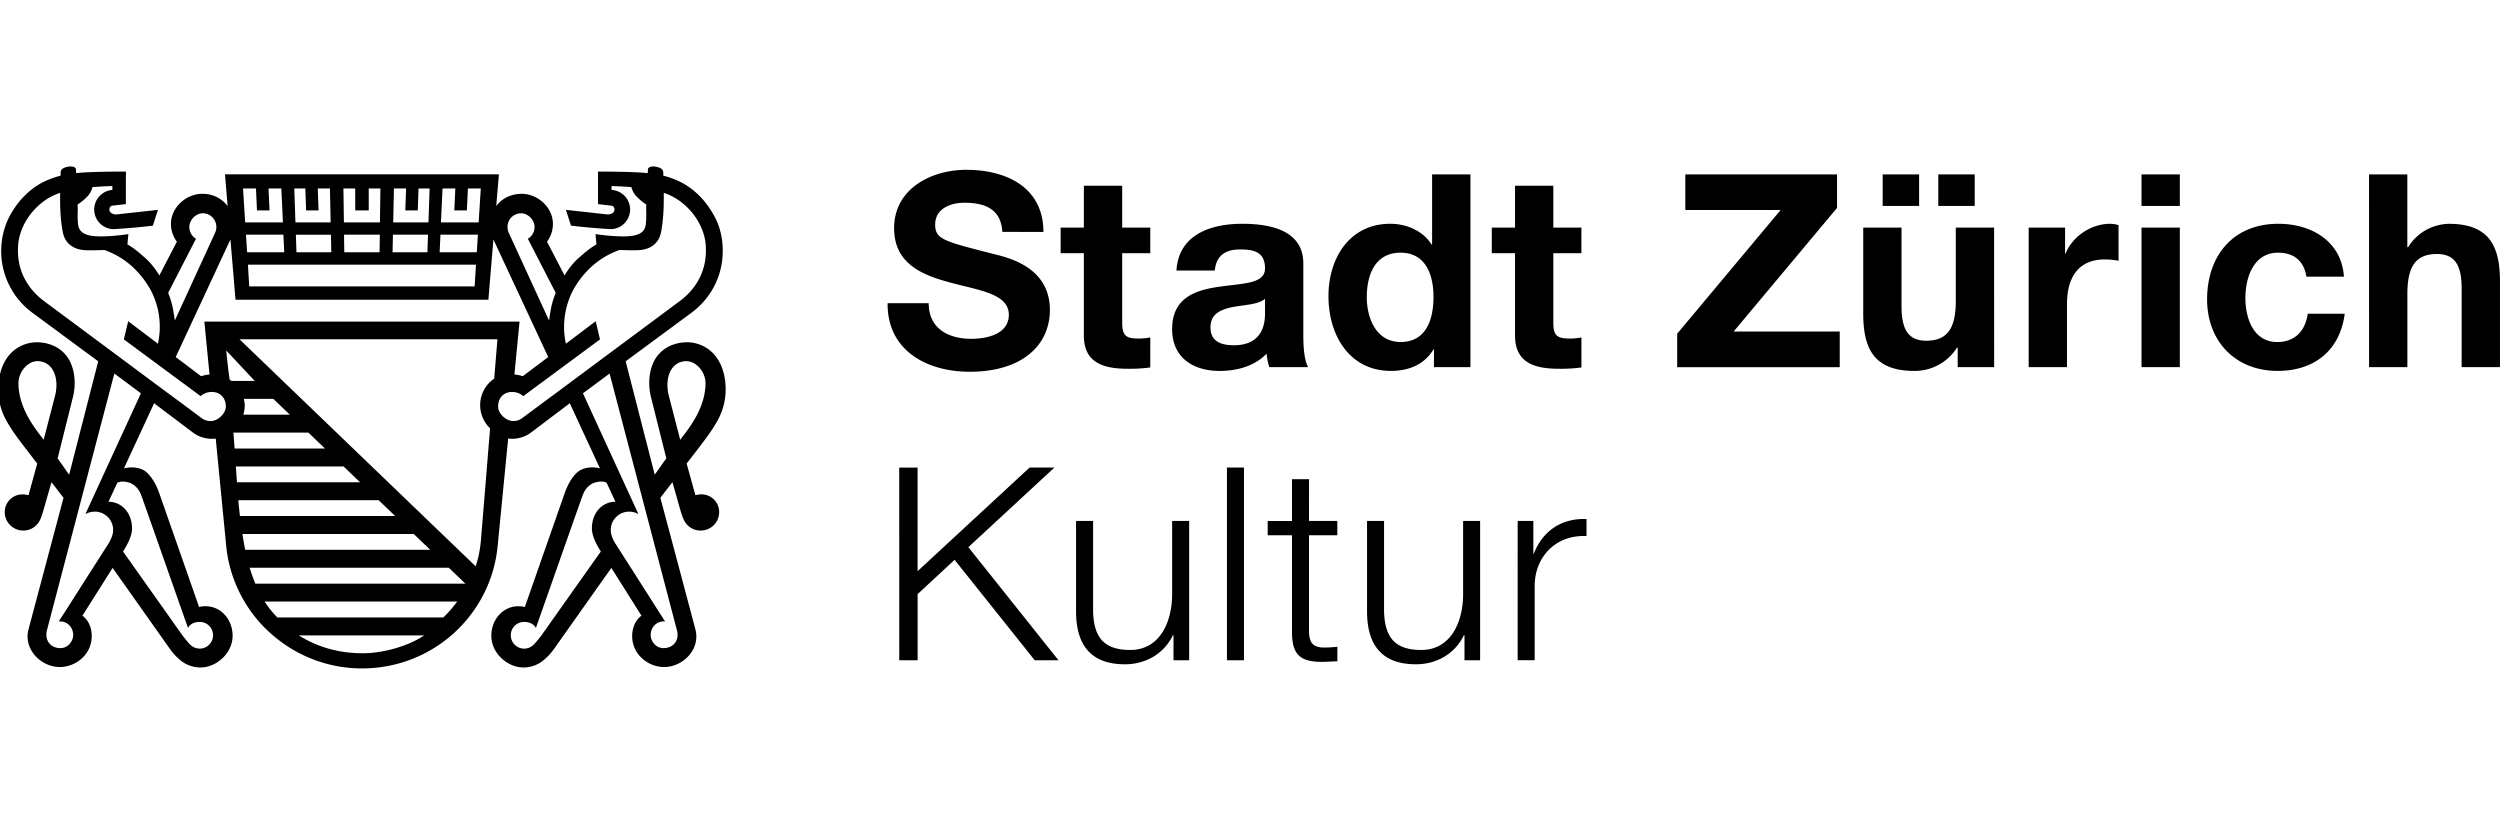
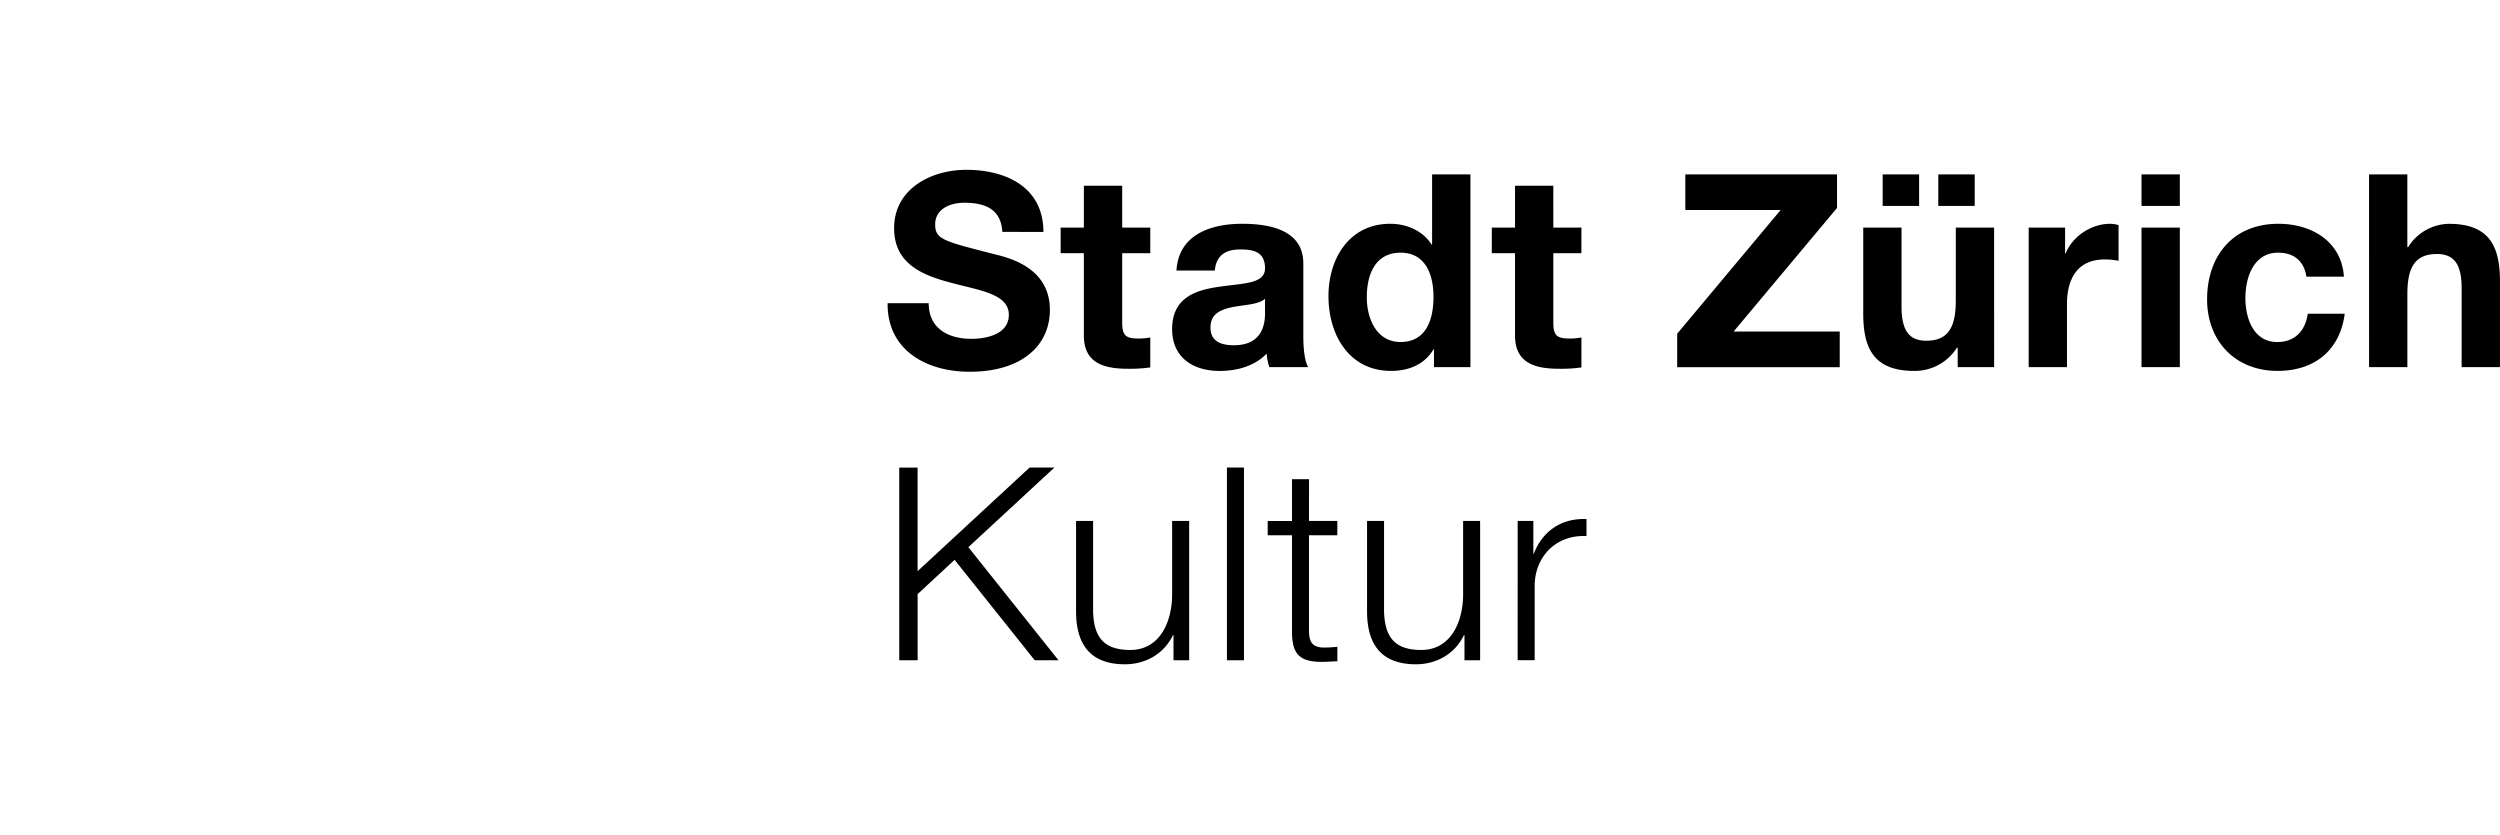
<svg xmlns="http://www.w3.org/2000/svg" width="299.488" height="100" viewBox="0 0 79.24 26.458">
  <path d="M29.436 9.609c0 .812.632 1.13 1.35 1.13.472 0 1.19-.138 1.19-.762 0-.66-.916-.77-1.814-1.01-.907-.24-1.822-.59-1.822-1.737 0-1.25 1.18-1.848 2.285-1.848 1.274 0 2.447.556 2.447 1.968H31.77c-.042-.736-.564-.924-1.206-.924-.427 0-.923.18-.923.693 0 .471.29.53 1.822.924.444.112 1.814.394 1.814 1.78 0 1.12-.881 1.96-2.541 1.96-1.352 0-2.619-.668-2.602-2.174h1.302zm6.133-2.396h.89v.813h-.89v2.19c0 .411.103.514.514.514.128 0 .248-.009.376-.034v.95a4.66 4.66 0 0 1-.71.042c-.745 0-1.395-.17-1.395-1.052v-2.61h-.736v-.813h.736V5.886h1.215zm1.72 1.36c.068-1.137 1.086-1.48 2.08-1.48.881 0 1.941.197 1.941 1.258v2.302c0 .402.043.804.155.984h-1.232a1.829 1.829 0 0 1-.086-.428c-.385.402-.95.548-1.488.548-.84 0-1.507-.42-1.507-1.326 0-1.002.753-1.241 1.507-1.344.744-.111 1.437-.085 1.437-.581 0-.522-.36-.6-.788-.6-.461 0-.76.188-.803.668h-1.216zm2.807.899c-.206.18-.634.188-1.01.257-.377.076-.719.205-.719.65 0 .453.35.564.744.564.95 0 .985-.753.985-1.018zm5.356 1.6h-.016c-.283.479-.78.684-1.344.684-1.335 0-1.985-1.146-1.985-2.37 0-1.19.658-2.293 1.959-2.293.522 0 1.035.223 1.309.659h.017V5.527h1.215v6.11h-1.156v-.565zm-1.06-3.063c-.797 0-1.07.684-1.07 1.411 0 .693.316 1.42 1.07 1.42.804 0 1.044-.7 1.044-1.428 0-.719-.258-1.403-1.045-1.403zm4.842-.796h.89v.813h-.89v2.19c0 .411.103.514.514.514a1.9 1.9 0 0 0 .377-.034v.95a4.672 4.672 0 0 1-.711.042c-.744 0-1.394-.17-1.394-1.052v-2.61h-.736v-.813h.736V5.886h1.214zm3.927 3.363 3.277-3.919h-3.02v-1.13h4.809V6.59l-3.278 3.918h3.363v1.13H53.16v-1.061zm10.045 1.06h-1.155v-.615h-.025a1.578 1.578 0 0 1-1.352.735c-1.293 0-1.617-.727-1.617-1.822V7.213h1.214v2.5c0 .726.214 1.086.78 1.086.658 0 .94-.368.94-1.267V7.213h1.214zm-3.533-6.109h1.155v1.001h-1.155zm1.763 0h1.154v1.001h-1.154zM64.3 7.213h1.155v.822h.017c.223-.557.822-.942 1.412-.942.085 0 .188.017.266.043v1.13a2.256 2.256 0 0 0-.437-.043c-.89 0-1.198.642-1.198 1.42v1.994h-1.214V7.213Zm4.792-.685h-1.215v-1h1.215zm-1.215.685h1.215v4.423h-1.215zm5.227 1.557c-.076-.496-.393-.761-.898-.761-.778 0-1.036.787-1.036 1.437 0 .633.25 1.395 1.01 1.395.566 0 .89-.36.967-.898h1.172c-.154 1.172-.967 1.813-2.13 1.813-1.335 0-2.233-.94-2.233-2.267 0-1.377.821-2.396 2.258-2.396 1.044 0 2.002.548 2.079 1.677zm1.985-3.243h1.214V7.83h.027a1.554 1.554 0 0 1 1.291-.736c1.293 0 1.618.727 1.618 1.822v2.721h-1.215V9.138c0-.728-.214-1.087-.78-1.087-.658 0-.94.368-.94 1.266v2.32H75.09zM28.502 14.82h.582v3.284l3.55-3.285h.787l-2.728 2.524 2.857 3.584h-.753l-2.54-3.183-1.172 1.087v2.096h-.582zm9.19 6.107h-.497v-.796h-.017c-.283.59-.864.924-1.523.924-1.112 0-1.548-.65-1.548-1.677v-2.866h.54v2.875c.025.795.324 1.214 1.18 1.214.924 0 1.325-.872 1.325-1.77v-2.32h.54zm1.197-6.108h.54v6.108h-.54zm2.601 1.693h.898v.454h-.898v2.977c0 .35.051.556.436.582.155 0 .309-.008.463-.025v.461c-.164 0-.317.018-.48.018-.719 0-.966-.24-.958-.993v-3.02h-.77v-.453h.77v-1.325h.54zm5.424 4.415h-.496v-.796h-.017c-.283.59-.864.924-1.523.924-1.112 0-1.548-.65-1.548-1.677v-2.866h.539v2.875c.026.795.325 1.214 1.18 1.214.925 0 1.326-.872 1.326-1.77v-2.32h.539zm1.19-4.415h.497v1.035h.016c.274-.71.873-1.129 1.669-1.095v.54c-.976-.051-1.643.666-1.643 1.582v2.352h-.54z" />
-   <path d="M194.306-1.499a.926.926 0 0 0-.25.041l-.421-1.526.214-.276c.646-.838 1.03-1.324 1.319-1.88.443-.85.385-1.696.243-2.23-.323-1.199-1.27-1.484-1.833-1.455-.843.041-1.36.51-1.577 1.046-.23.578-.189 1.176-.082 1.603l.738 2.948c-.227.296-.424.605-.56.776l-1.4-5.458 3.13-2.307c1.794-1.318 1.78-3.438 1.195-4.584-.561-1.095-1.352-1.649-2.04-1.901a3.51 3.51 0 0 0-.468-.147 6.884 6.884 0 0 0-.008-.192c-.014-.141-.182-.207-.324-.236-.32-.067-.41.066-.41.114l-.011.189c-.766-.082-2.397-.073-2.397-.073l.002.448v1.118l.65.075c.06.003.146.069.144.185 0 .121-.094.189-.185.213a.37.37 0 0 1-.147.024h-.007l-2.001-.221.245.761a30.961 30.961 0 0 0 1.841.164c.022.004.042.004.062.004a.944.944 0 0 0 .943-.946.945.945 0 0 0-.894-.943v-.185c.27.006.6.02.958.052a.985.985 0 0 0 .25.451c.156.165.322.293.467.386l-.007.233s.02.387-.016.708c-.036.322-.227.566-.93.591-.67.023-1.493-.107-1.493-.107l.044.496c-.27.15-.541.372-.886.68-.23.204-.453.49-.651.814l-.843-1.625a1.452 1.452 0 0 0 .284-.856c0-.8-.736-1.45-1.507-1.45-.52 0-.954.23-1.225.588l.131-1.528h-13.197l.127 1.528a1.5 1.5 0 0 0-1.222-.588c-.771 0-1.507.65-1.507 1.45 0 .32.107.612.286.856l-.844 1.625c-.199-.323-.423-.61-.653-.814-.345-.309-.615-.53-.887-.68l.047-.496s-.824.13-1.494.107c-.702-.026-.895-.27-.931-.59-.034-.322-.012-.71-.012-.71l-.01-.233a2.616 2.616 0 0 0 .469-.385.981.981 0 0 0 .247-.451 14.29 14.29 0 0 1 .96-.052v.186a.946.946 0 0 0 .05 1.889c.02 0 .038 0 .06-.004a30.982 30.982 0 0 0 1.841-.164l.244-.761-1.999.22h-.008a.368.368 0 0 1-.148-.025c-.09-.024-.182-.092-.183-.212-.002-.117.083-.182.143-.186l.65-.074V-16.6l.005-.448s-1.634-.008-2.4.073l-.01-.188c0-.049-.092-.181-.41-.114-.143.03-.31.095-.324.237-.002.03-.003.097-.009.192-.128.029-.263.07-.467.146-.688.253-1.48.807-2.036 1.902a3.693 3.693 0 0 0 1.192 4.584l3.128 2.307-1.4 5.458c-.135-.17-.33-.48-.558-.776l.737-2.949c.107-.427.148-1.024-.083-1.602-.216-.536-.73-1.006-1.576-1.047-.566-.029-1.51.257-1.832 1.456a3.095 3.095 0 0 0 .242 2.23c.29.555.674 1.041 1.318 1.88l.214.275-.42 1.526a.993.993 0 0 0-.252-.04.852.852 0 0 0-.893.85.89.89 0 0 0 .893.891c.32 0 .598-.162.754-.416.135-.202.262-.726.408-1.23l.197-.684.58.752c-.36 1.35-1.676 6.292-1.695 6.37-.226.961.634 1.79 1.527 1.783.795-.009 1.558-.646 1.526-1.542-.017-.42-.183-.73-.448-.933l1.455-2.3 2.738 3.872c.214.307.382.448.41.47a1.52 1.52 0 0 0 1.087.454c.759 0 1.544-.682 1.544-1.529 0-.843-.667-1.557-1.548-1.4-.024.008-.045.01-.067.014l-1.938-5.536c-.154-.423-.37-.744-.565-.928-.28-.267-.69-.265-.852-.256a1.542 1.542 0 0 0-.264.044l1.452-3.137 1.819 1.372a1.537 1.537 0 0 0 1.15.33l.503 5.153a6.499 6.499 0 0 0 2.241 4.316v.011h.015a6.565 6.565 0 0 0 4.283 1.592c3.422 0 6.23-2.58 6.54-5.919l.504-5.154a1.535 1.535 0 0 0 1.153-.329l1.816-1.372 1.454 3.137a1.56 1.56 0 0 0-.265-.044c-.163-.01-.57-.011-.852.256-.196.184-.41.506-.564.928l-1.938 5.537c-.023-.005-.043-.007-.066-.014-.881-.157-1.549.555-1.549 1.4 0 .845.784 1.528 1.546 1.528a1.52 1.52 0 0 0 1.085-.454c.028-.022.195-.162.411-.47l2.74-3.872 1.451 2.3c-.266.204-.43.513-.447.934-.03.896.734 1.533 1.526 1.541.892.007 1.756-.821 1.527-1.783-.017-.076-1.335-5.02-1.696-6.37l.58-.752.197.684c.146.505.271 1.029.41 1.231a.88.88 0 0 0 .751.416.89.89 0 0 0 .895-.891.852.852 0 0 0-.895-.852zM163.209-6.24l-.547 2.11a22.12 22.12 0 0 1-.382-.51c-.232-.336-.832-1.182-.832-2.224 0-.517.445-1.102 1-1.05.697.065.973.862.761 1.674zm22.451-8.8c.338 0 .649.324.649.66a.656.656 0 0 1-.323.568l1.342 2.604a4.128 4.128 0 0 0-.238.807c-.041.247-.066.415-.083.527l-1.924-4.19a.707.707 0 0 1-.076-.317.654.654 0 0 1 .653-.659zm-3.784-1.195h.617l-.05 1.056h.605l.051-1.056h.62l-.103 1.634H181.8zm-.1 2.226h1.803l-.053.847h-1.79zm-9.275 1.445h10.986l-.065 1.047h-10.857zm4.63-1.445h1.725l-.013.848h-1.7zm2.404-2.226h.586l-.038 1.056h.6l.037-1.056h.533l-.055 1.634H179.5zm-.048 2.226h1.69l-.03.847h-1.679zm-1.818-2.226.003 1.056h.649v-1.056h.562l-.022 1.634h-1.736l-.023-1.634zm-1.15 3.074h-1.679l-.029-.847h1.689zm-1.251-3.074.036 1.056h.6l-.037-1.056h.586l.033 1.634h-1.695l-.056-1.634zm-1.017 3.074h-1.788l-.055-.848h1.803zm-1.362-3.074.049 1.056h.605l-.048-1.056h.616l.077 1.634h-1.819l-.103-1.634zM170-13.812a.659.659 0 0 1-.32-.568c0-.336.31-.66.648-.66.36 0 .653.295.653.66 0 .116-.03.223-.077.317l-1.924 4.19a14.837 14.837 0 0 0-.082-.527 3.992 3.992 0 0 0-.239-.807zm-3.317 11.72c.413.086.598.423.676.624.062.16 1.45 4.112 2.017 5.726l.024.067.215.607.042-.066c.113-.14.293-.222.526-.222a.643.643 0 1 1-.446 1.11c-.114-.097-.388-.462-.388-.462l-.373-.522-.106-.153-2.383-3.362c.25-.4.432-.784.432-1.11 0-.773-.514-1.289-1.135-1.289l.423-.91c.07-.043.214-.093.476-.038zm-1.9 1.301-.107.243a.896.896 0 0 1 .448-.12.882.882 0 0 1 .872 1.037.242.242 0 0 0-.012.046.736.736 0 0 1-.02.079l-.004.011a2.012 2.012 0 0 1-.175.367l-.672 1.053-.217.337-1.032 1.622-.107.166-.367.57h.04c.383-.011.655.299.655.656 0 .266-.221.631-.618.631-.405 0-.672-.276-.672-.631 0-.031-.003-.124.017-.2l3.255-12.396 1.28.952zm6.083-4.264a.5.5 0 0 1-.157.024.706.706 0 0 1-.412-.123l-1.065-.793-.66-.486-5.912-4.393c-.56-.42-1.334-1.271-1.226-2.686.091-1.155 1.012-2.195 2.02-2.51 0 .272 0 .54.008.746.025.6.098 1.05.145 1.24.073.299.348.76 1.109.776.262.007.573 0 .87-.012.156.055.33.129.51.22.982.505 1.51 1.33 1.715 1.697a3.795 3.795 0 0 1 .356 2.599l-1.433-1.084-.208.876 2.763 2.042.281.206.655.487a.757.757 0 0 1 .499-.202l.01-.003c.487-.01.715.353.703.72-.008.27-.273.574-.571.66zm.754-1.976c-.1-.7-.162-1.4-.162-1.4l1.371 1.466h-1.125c-.029-.02-.053-.05-.084-.066zm.684.93h1.421l.795.762h-2.242a1.49 1.49 0 0 0 .071-.428 1.422 1.422 0 0 0-.045-.333zm-.501 1.626h3.613l.796.766h-4.353c-.017-.257-.038-.521-.056-.766zm.116 1.63h5.19l.795.762h-5.928c-.02-.253-.038-.51-.057-.762zm.121 1.626h6.76l.794.763h-7.477c-.027-.25-.059-.504-.077-.763zm.196 1.627h8.253l.797.763h-8.913c-.054-.243-.095-.503-.137-.763zm5.806 5.746c-.971 0-2.017-.196-3.092-.86h6.04c-.747.512-1.975.86-2.948.86zm3.872-1.723h-7.992a4.79 4.79 0 0 1-.616-.767h9.278c-.177.235-.389.493-.67.767zm-9.055-1.63a8.067 8.067 0 0 1-.272-.765h9.593l.797.765zm11.507-9.876a1.535 1.535 0 0 0-.677 1.275c0 .442.183.84.48 1.12l-.059.686-.124 1.538-.253 3.07c-.031.469-.12.924-.259 1.354L172.096-8.97h12.425zm-13.963-2.746.249 2.549a1.487 1.487 0 0 0-.402.082l-1.227-.924 2.637-5.665.244 2.904h12.181l.242-2.904 2.64 5.665-1.229.924a1.484 1.484 0 0 0-.4-.082l.248-2.55zm17.012 3.387-.657.486-1.068.793a.704.704 0 0 1-.412.123.514.514 0 0 1-.157-.024c-.298-.084-.561-.39-.567-.657-.013-.368.214-.73.7-.72l.008.002c.194.005.37.08.5.202l.657-.487.28-.206 2.762-2.042-.207-.876-1.435 1.083a3.815 3.815 0 0 1 .357-2.599c.204-.367.732-1.192 1.717-1.696a4.202 4.202 0 0 1 .507-.22c.3.011.61.019.872.011.758-.017 1.036-.477 1.108-.776.05-.189.12-.64.145-1.24.008-.206.01-.474.008-.745 1.008.314 1.93 1.354 2.021 2.51.107 1.414-.665 2.265-1.228 2.685zm-.296 11.051-.106.153-.372.522s-.277.365-.39.462a.651.651 0 0 1-.446.178.643.643 0 0 1-.64-.646.639.639 0 0 1 .64-.642c.233 0 .413.082.525.222l.045.066.213-.607.024-.067c.568-1.614 1.956-5.565 2.02-5.726.075-.2.26-.538.674-.624.262-.055.406-.005.476.036l.423.912c-.624 0-1.134.515-1.134 1.287 0 .326.18.711.43 1.11zm6.056.46c.022.074.022.169.022.198 0 .356-.27.632-.674.632-.399 0-.621-.365-.621-.632 0-.358.273-.667.655-.656h.039l-.365-.57-.107-.166-1.032-1.622-.215-.336-.674-1.053s-.117-.19-.174-.367l-.004-.011a.414.414 0 0 1-.021-.079.226.226 0 0 0-.012-.046.824.824 0 0 1-.012-.152c0-.492.396-.884.884-.884.163 0 .316.043.448.119l-.11-.243-2.562-5.577 1.283-.952zm.15-9.207-.546-2.11c-.21-.812.063-1.609.76-1.673.556-.053 1.005.532 1.005 1.05 0 1.041-.603 1.887-.836 2.224-.059.084-.201.272-.383.509z" style="stroke-width:.499" transform="matrix(.658 0 0 .658 -105.648 16.656)" />
</svg>